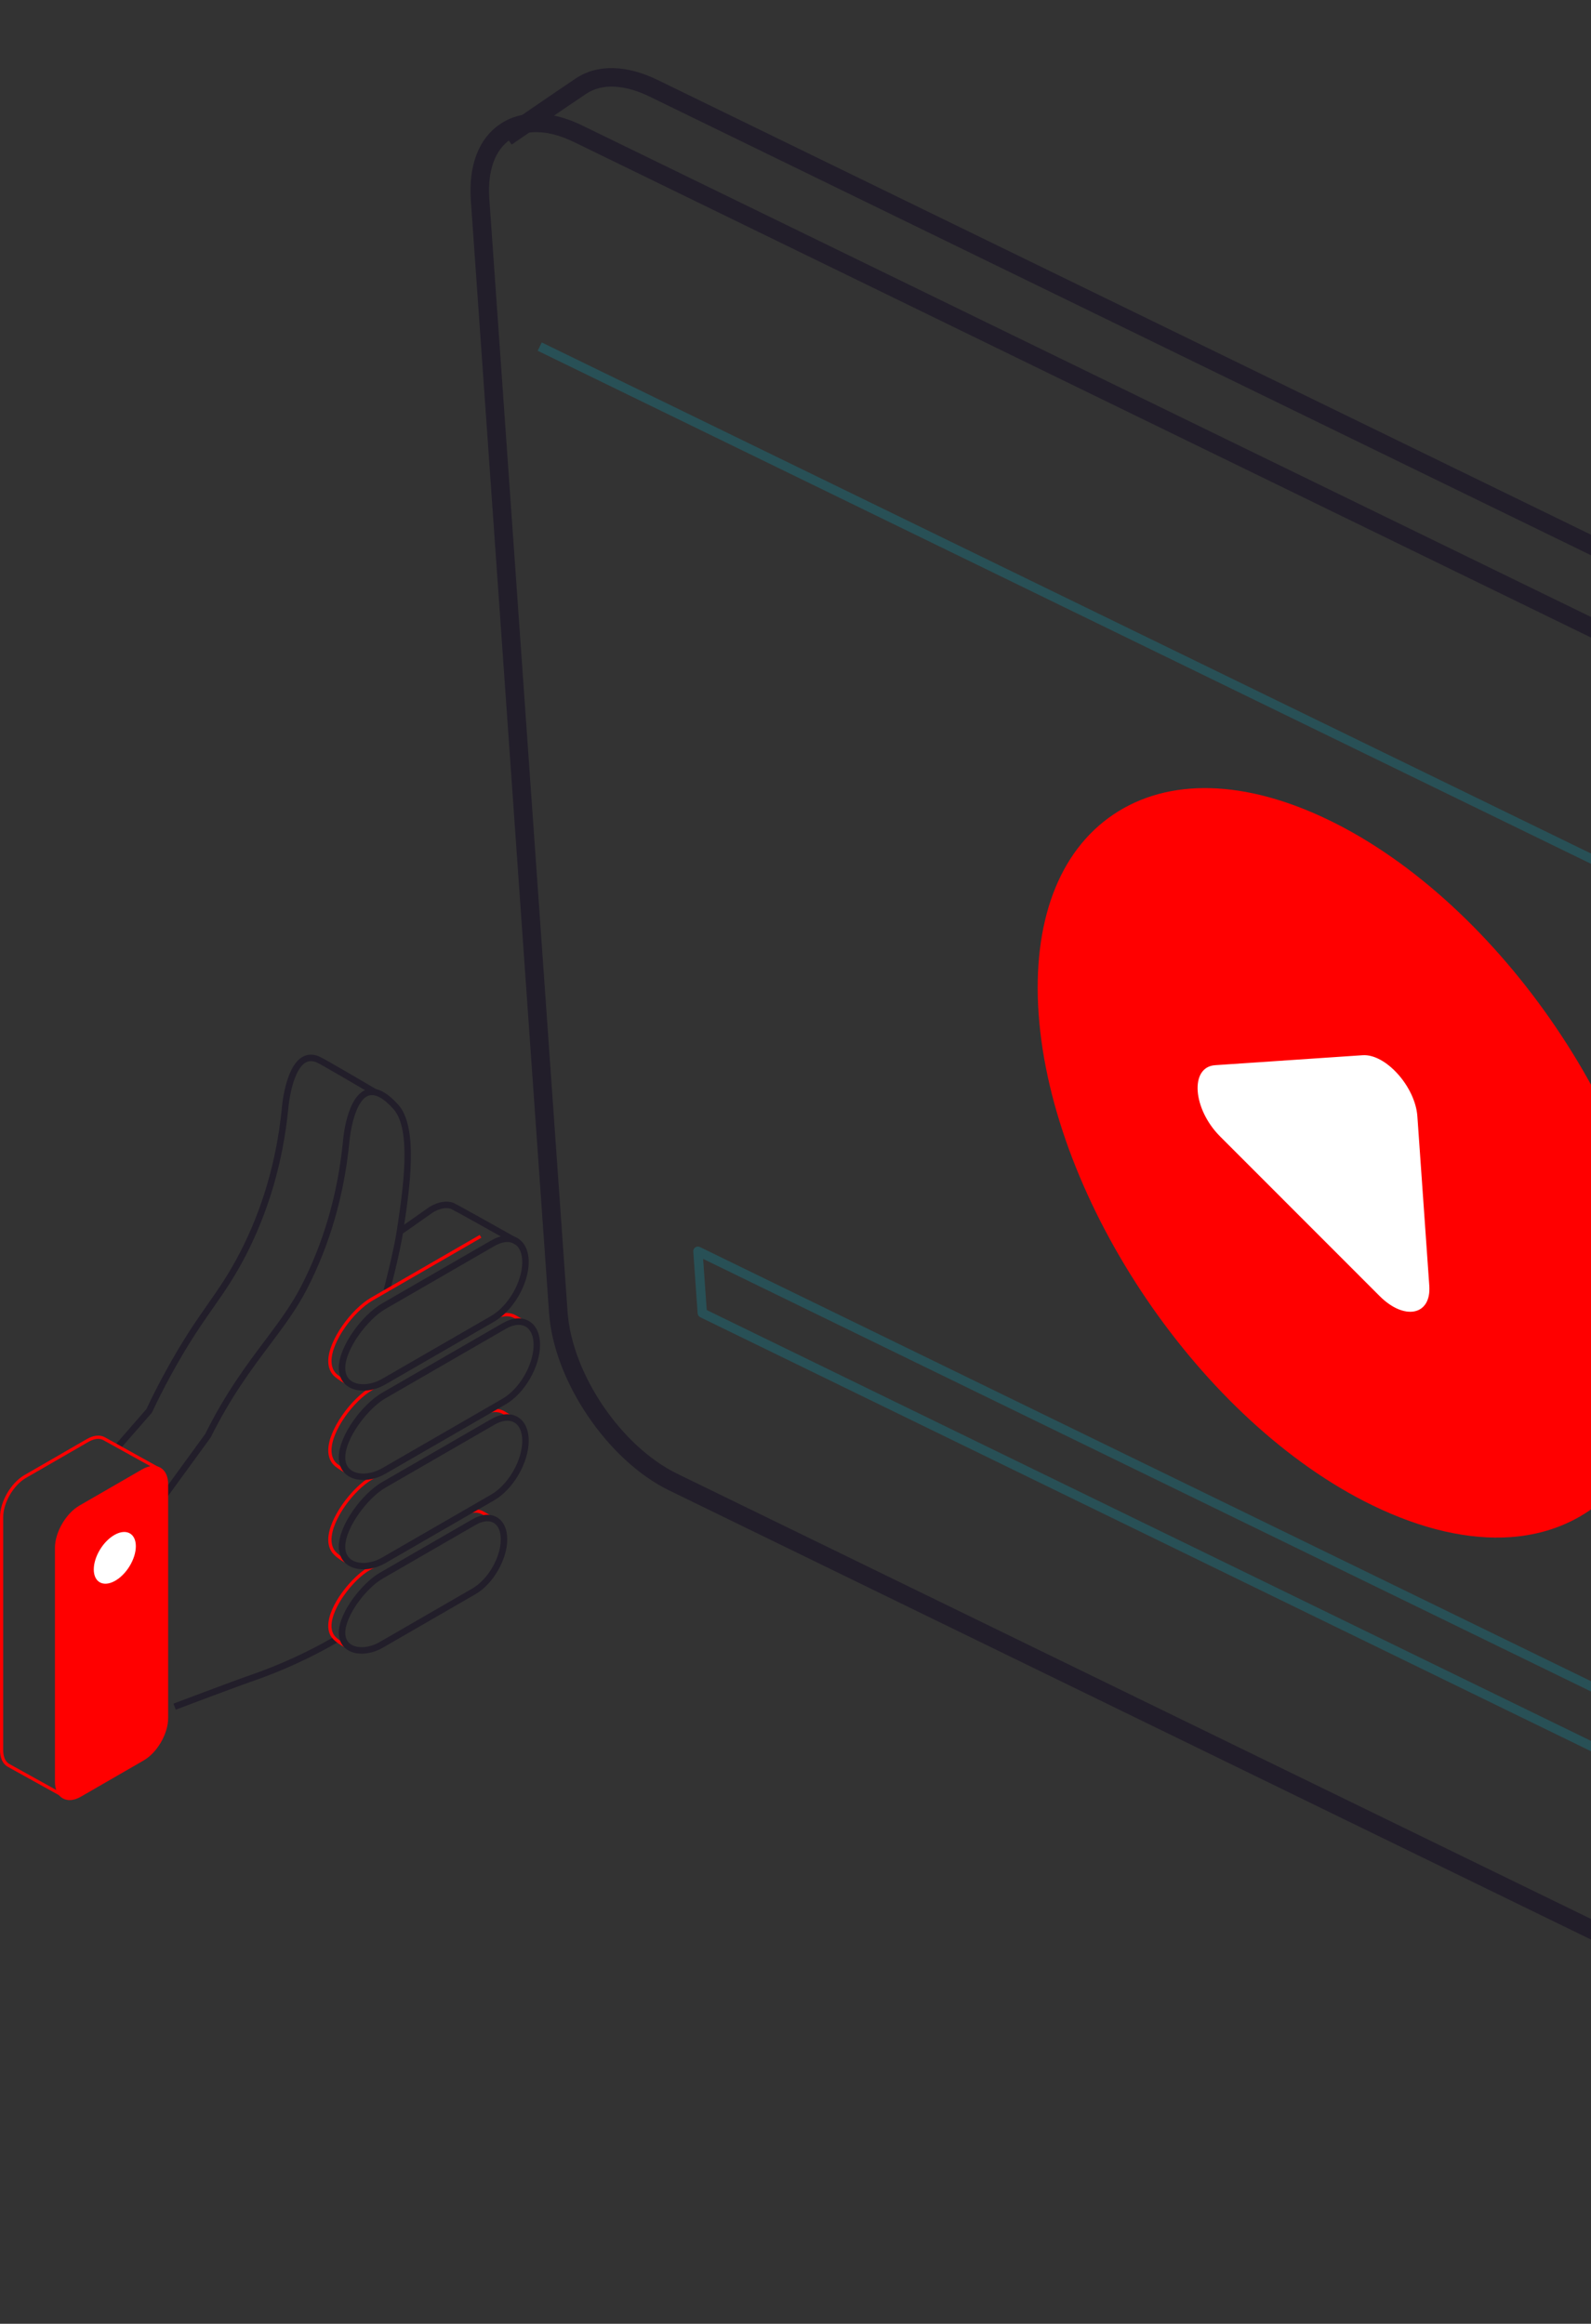
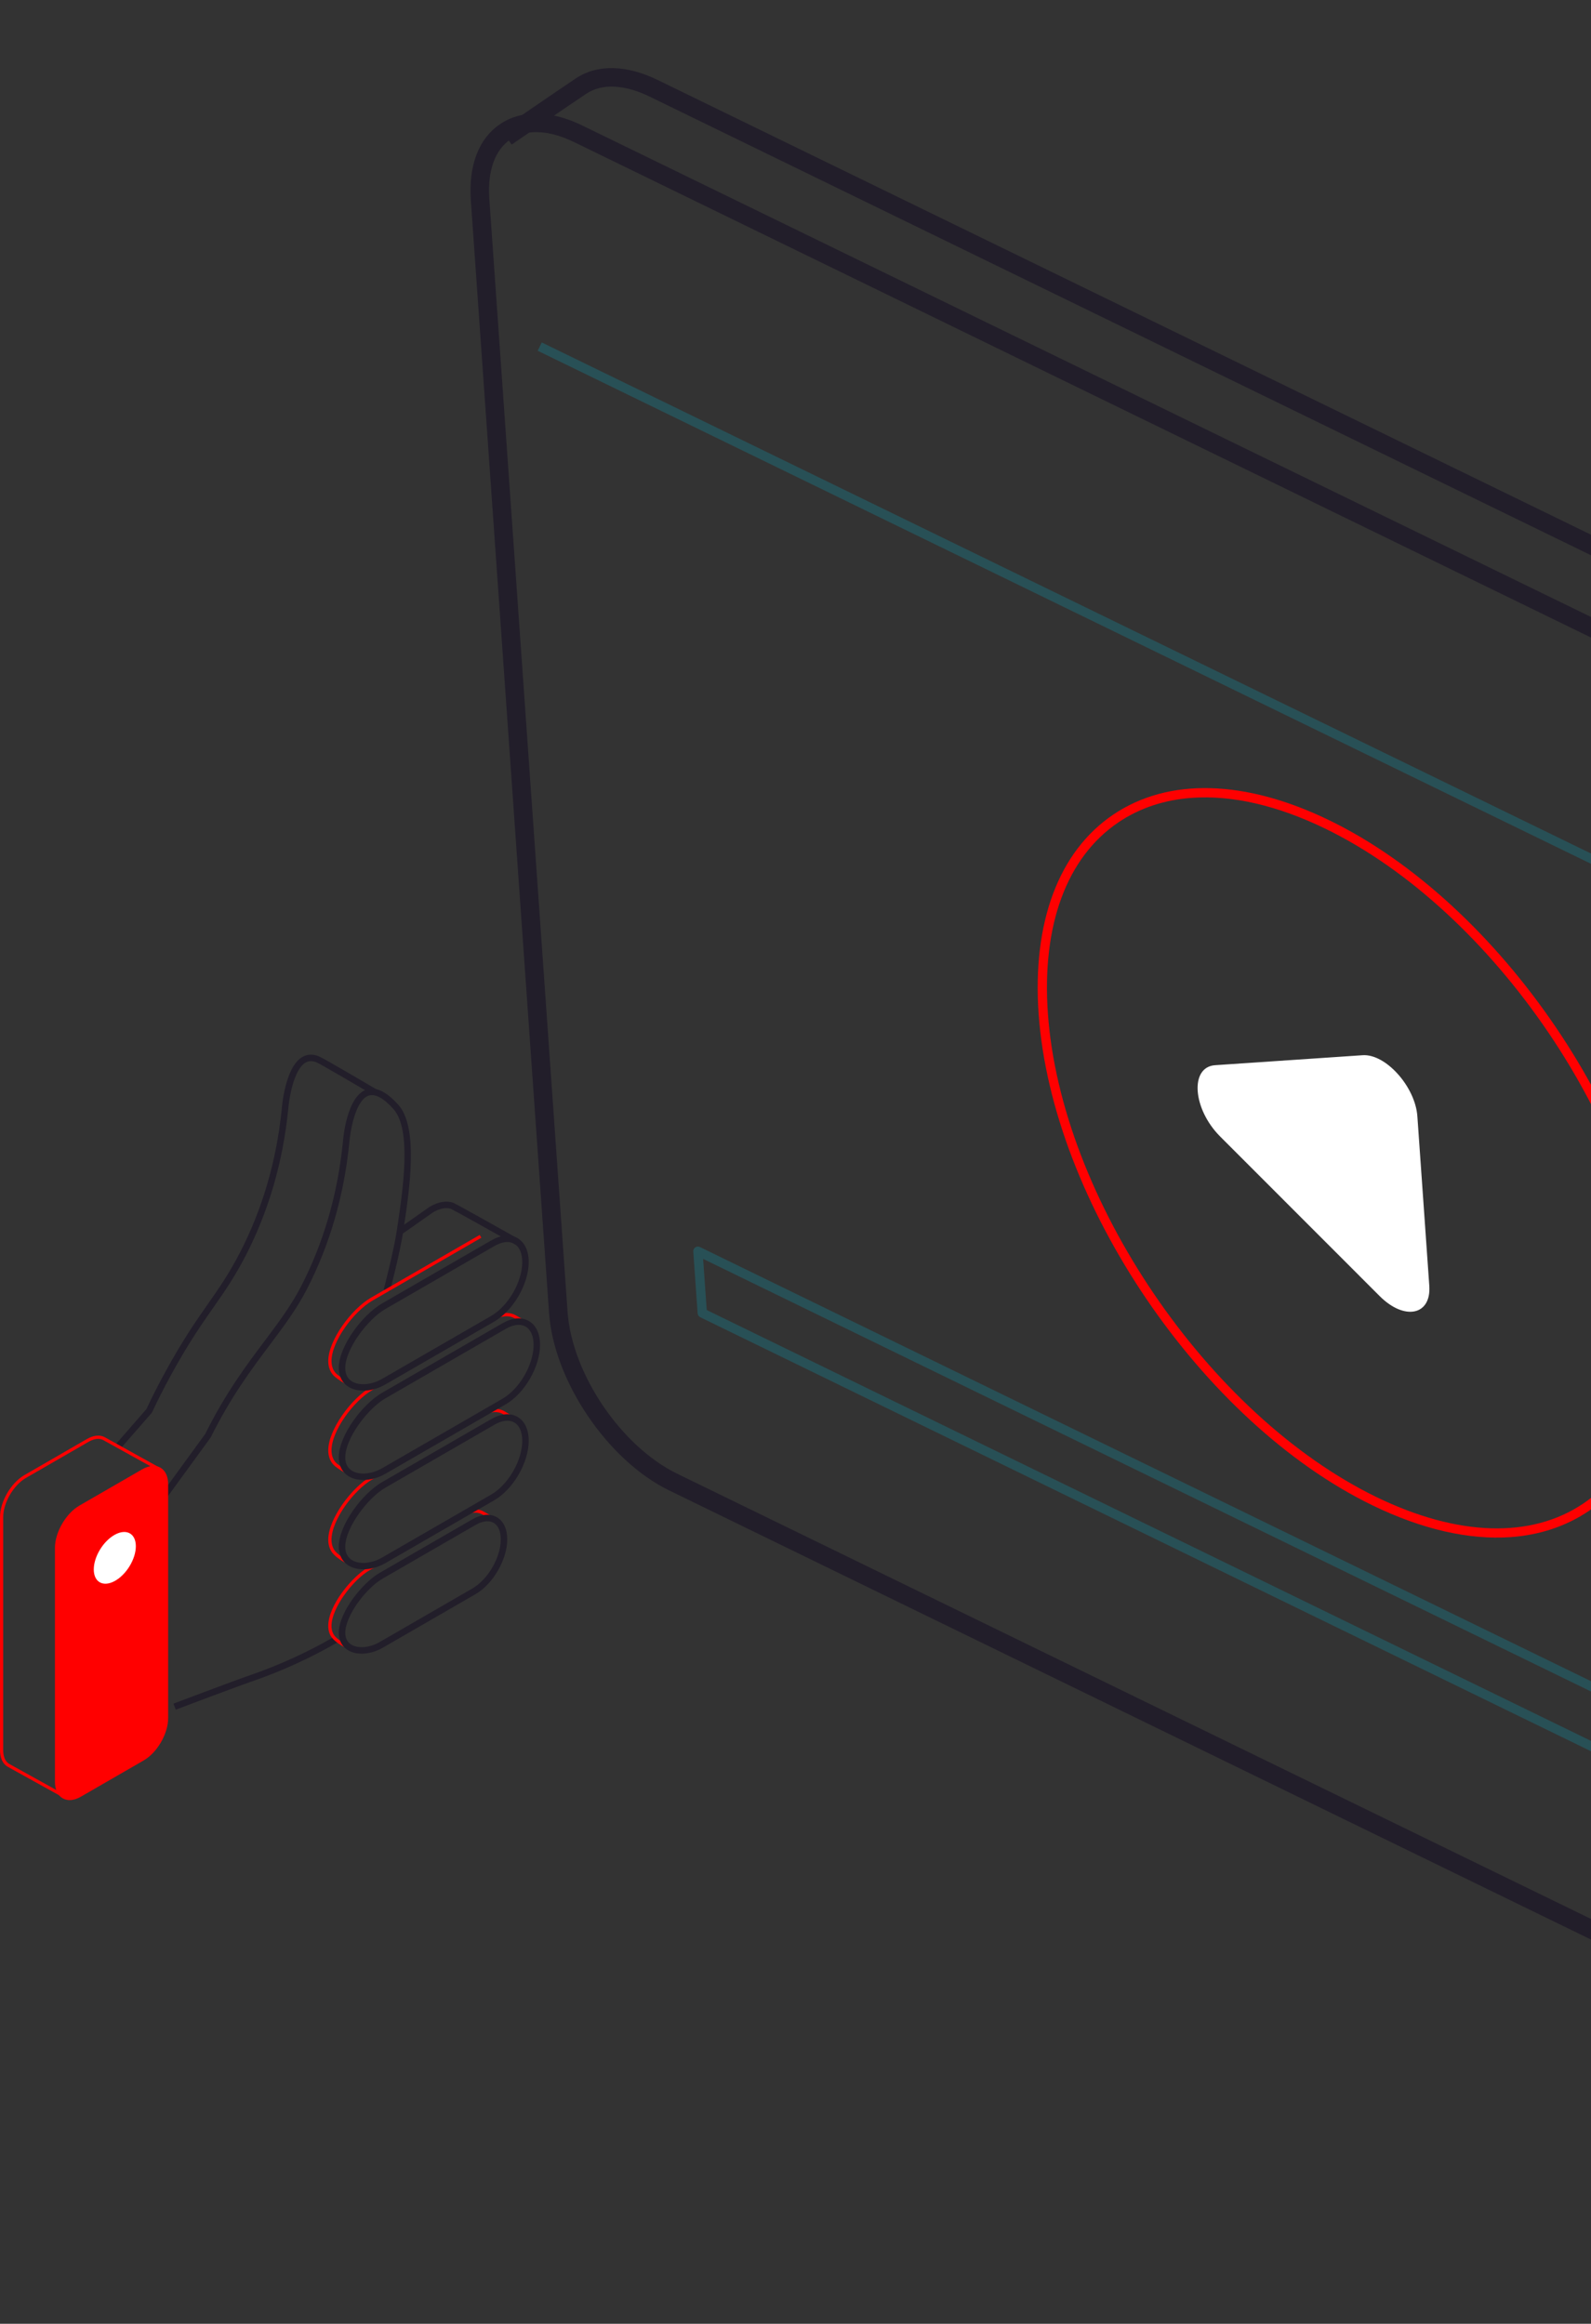
<svg xmlns="http://www.w3.org/2000/svg" width="89" height="130" viewBox="0 0 89 130" fill="none">
  <rect x="0" y="0" width="89" height="130" fill="#333333" stroke="none" />
  <path d="M123.13 122.822C123.256 122.737 126.27 120.772 127.267 120.023C128.362 119.198 128.893 117.722 128.763 115.868L124.398 53.789C124.132 50.005 121.13 45.569 117.704 43.899L36.794 4.476C35.034 3.619 33.407 3.586 32.212 4.386C31.219 5.05 28.035 7.235 28.035 7.235L28.62 8.089C28.62 8.089 31.798 5.911 32.792 5.248C33.665 4.661 34.929 4.717 36.344 5.406L117.254 44.83C120.384 46.353 123.126 50.406 123.369 53.861L127.734 115.937C127.839 117.431 127.452 118.587 126.646 119.193C125.676 119.925 122.596 121.932 122.567 121.953L123.13 122.822Z" fill="#221E2A" />
  <path d="M121.458 123.57C122.092 123.525 122.673 123.333 123.174 122.993C124.365 122.19 124.946 120.675 124.81 118.73L120.433 56.477C120.166 52.684 117.154 48.232 113.721 46.56L32.58 7.024C30.81 6.162 29.174 6.132 27.974 6.943C26.783 7.746 26.201 9.261 26.338 11.206L30.715 73.459C30.982 77.252 33.994 81.704 37.427 83.376L118.568 122.912C119.596 123.411 120.579 123.631 121.458 123.57ZM29.769 7.398C30.463 7.349 31.268 7.534 32.127 7.955L113.268 47.49C116.405 49.02 119.157 53.081 119.401 56.549L123.778 118.803C123.887 120.363 123.468 121.546 122.595 122.135C121.716 122.728 120.449 122.673 119.024 121.981L37.883 82.445C34.746 80.915 31.994 76.854 31.75 73.386L27.373 11.13C27.263 9.569 27.683 8.386 28.556 7.797C28.904 7.562 29.315 7.43 29.769 7.398Z" fill="#221E2A" />
  <path d="M30.305 19.157L118.422 62.08L118.195 62.545L30.078 19.622L30.305 19.157Z" fill="#285056" />
  <path d="M115.15 110.672C115.194 110.669 115.24 110.653 115.276 110.629C115.354 110.576 115.395 110.488 115.388 110.394L115.145 106.936C115.138 106.842 115.082 106.761 115.001 106.72L39.154 69.763C39.069 69.721 38.972 69.728 38.894 69.781C38.819 69.833 38.775 69.921 38.782 70.015L39.025 73.473C39.032 73.567 39.088 73.648 39.169 73.689L115.016 110.647C115.062 110.666 115.106 110.675 115.15 110.672ZM114.643 107.122L114.844 109.983L39.534 73.287L39.333 70.426L114.643 107.122Z" fill="#285056" />
-   <path d="M64.478 72.684C57.19 62.06 56.263 50.031 62.408 45.814C68.554 41.598 79.444 46.792 86.733 57.415C94.021 68.039 94.948 80.068 88.803 84.285C82.657 88.501 71.767 83.307 64.478 72.684Z" fill="#FF0000" />
  <path d="M84.497 85.991C86.123 85.876 87.6 85.389 88.872 84.53C91.92 82.468 93.401 78.508 93.041 73.383C92.301 62.861 83.917 50.523 74.352 45.885C69.645 43.601 65.354 43.491 62.27 45.575C59.222 47.637 57.741 51.596 58.101 56.721C58.841 67.244 67.225 79.582 76.79 84.22C79.558 85.562 82.18 86.154 84.497 85.991ZM66.688 44.632C68.914 44.476 71.447 45.052 74.127 46.353C83.543 50.92 91.797 63.063 92.525 73.423C92.872 78.357 91.47 82.151 88.581 84.104C85.66 86.082 81.553 85.959 77.015 83.758C67.6 79.191 59.346 67.048 58.618 56.688C58.271 51.754 59.672 47.96 62.561 46.007C63.758 45.197 65.15 44.741 66.688 44.632Z" fill="#FF0000" />
  <path d="M79.954 71.93L79.287 62.449C79.17 60.792 77.516 58.944 76.225 59.032L67.975 59.59C66.545 59.687 66.71 62.032 68.255 63.58L77.172 72.502C78.565 73.897 80.07 73.587 79.954 71.93Z" fill="white" />
  <path d="M6.71 81.075L6.438 80.838L8.192 78.826C8.511 78.142 8.859 77.458 9.256 76.734C10.229 74.952 10.974 73.888 11.63 72.949C12.261 72.047 12.806 71.269 13.432 70.055C14.686 67.62 15.47 64.922 15.762 62.034C15.768 61.945 15.941 59.728 16.888 59.146C17.176 58.968 17.5 58.953 17.85 59.1C18.127 59.216 20.764 60.767 21.064 60.944L20.88 61.256C19.712 60.567 17.904 59.514 17.711 59.433C17.471 59.333 17.263 59.34 17.078 59.454C16.422 59.857 16.166 61.475 16.123 62.065C15.826 65.004 15.03 67.745 13.755 70.221C13.118 71.458 12.54 72.283 11.928 73.157C11.277 74.088 10.538 75.145 9.574 76.908C9.177 77.633 8.83 78.318 8.51 79.004C8.503 79.019 8.494 79.033 8.483 79.046L6.71 81.075Z" fill="#221E2A" />
  <path d="M28.847 69.636C27.467 68.86 25.361 67.683 25.214 67.62C24.952 67.535 24.602 67.603 24.237 67.813L22.47 69.054L22.262 68.757L24.042 67.507C24.516 67.233 24.958 67.157 25.335 67.279C25.464 67.32 27.958 68.72 29.025 69.32L28.847 69.636Z" fill="#221E2A" />
  <path d="M3.523 100.551C3.118 100.326 2.519 99.995 1.955 99.682C1.221 99.276 0.528 98.891 0.431 98.837C0.153 98.678 0 98.349 0 97.911V84.874C0 84.012 0.611 82.957 1.36 82.525L4.857 80.506C5.238 80.286 5.6 80.253 5.877 80.411C6.112 80.546 9.026 82.157 9.055 82.173L8.968 82.332C8.938 82.316 6.024 80.704 5.787 80.569C5.568 80.443 5.27 80.477 4.947 80.663L1.45 82.681C0.75 83.086 0.179 84.07 0.179 84.874V97.911C0.179 98.281 0.3 98.553 0.519 98.679C0.615 98.734 1.307 99.117 2.04 99.523C2.605 99.836 3.203 100.168 3.608 100.392L3.523 100.551Z" fill="#FF0000" />
  <path d="M9.831 95.645L9.703 95.306C9.736 95.294 13.03 94.047 13.999 93.712C15.638 93.145 17.22 92.422 18.701 91.562L18.883 91.876C17.381 92.747 15.778 93.48 14.117 94.055C13.154 94.387 9.864 95.633 9.831 95.645Z" fill="#221E2A" />
  <path d="M9.394 83.7L9.102 83.487L11.481 80.217C12.616 77.933 13.778 76.383 14.805 75.015C15.6 73.953 16.288 73.037 16.846 71.956C18.1 69.521 18.883 66.823 19.176 63.935C19.194 63.675 19.398 61.331 20.501 60.953C21.015 60.777 21.613 61.061 22.276 61.798C23.438 63.089 22.903 66.608 22.549 68.936C22.372 70.092 21.837 72.148 21.814 72.234L21.464 72.142C21.469 72.121 22.018 70.019 22.191 68.881C22.534 66.62 23.054 63.203 22.007 62.04C21.45 61.421 20.981 61.171 20.618 61.295C19.874 61.55 19.585 63.31 19.536 63.967C19.239 66.905 18.442 69.647 17.167 72.122C16.596 73.231 15.867 74.203 15.095 75.233C14.076 76.591 12.921 78.131 11.798 80.392C11.794 80.4 11.788 80.409 11.783 80.418L9.394 83.7Z" fill="#221E2A" />
  <path d="M19.705 77.592C19.685 77.585 19.219 77.418 18.752 77.036C18.498 76.828 18.363 76.518 18.363 76.139C18.363 74.975 19.671 73.222 20.741 72.604L26.835 69.086L26.926 69.242L20.832 72.761C19.802 73.355 18.545 75.031 18.545 76.139C18.545 76.467 18.653 76.722 18.867 76.896C19.309 77.258 19.762 77.42 19.766 77.421L19.705 77.592Z" fill="#FF0000" />
  <path d="M19.741 87.604C19.716 87.596 19.127 87.418 18.673 86.961C18.471 86.758 18.363 86.472 18.363 86.136C18.363 84.972 19.671 83.219 20.741 82.601L26.835 79.083C27.37 78.774 27.892 78.736 28.267 78.978C28.569 79.172 28.941 79.368 28.945 79.37L28.861 79.529C28.858 79.527 28.478 79.328 28.169 79.129C27.849 78.922 27.406 78.961 26.926 79.238L20.832 82.757C19.802 83.351 18.545 85.026 18.545 86.135C18.545 86.426 18.631 86.662 18.802 86.833C19.225 87.258 19.788 87.428 19.794 87.43L19.741 87.604Z" fill="#FF0000" />
  <path d="M19.71 82.591C19.692 82.585 19.251 82.414 18.78 82.055C18.508 81.847 18.363 81.53 18.363 81.136C18.363 79.972 19.671 78.218 20.741 77.601L27.469 73.717C27.97 73.428 28.45 73.374 28.821 73.566C28.856 73.585 29.415 73.9 29.478 73.936L29.389 74.093C29.141 73.953 28.763 73.74 28.738 73.727C28.424 73.565 28.005 73.616 27.56 73.875L20.832 77.759C19.802 78.353 18.545 80.028 18.545 81.137C18.545 81.477 18.661 81.738 18.89 81.912C19.34 82.254 19.771 82.422 19.775 82.423L19.71 82.591Z" fill="#FF0000" />
  <path d="M19.683 92.325C19.658 92.317 19.073 92.129 18.648 91.706C18.459 91.519 18.363 91.266 18.363 90.957C18.363 89.804 19.693 88.203 20.589 87.685L25.784 84.685C26.259 84.41 26.712 84.367 27.058 84.56C27.368 84.733 27.705 84.936 27.705 84.936L27.612 85.091C27.612 85.091 27.277 84.891 26.97 84.718C26.682 84.556 26.292 84.6 25.874 84.842L20.679 87.841C19.738 88.384 18.544 89.96 18.544 90.957C18.544 91.216 18.622 91.424 18.775 91.578C19.169 91.968 19.732 92.151 19.738 92.152L19.683 92.325Z" fill="#FF0000" />
  <path d="M20.321 77.796C20.028 77.796 19.754 77.734 19.532 77.605C19.159 77.389 18.953 77.007 18.953 76.53C18.953 75.303 20.278 73.55 21.376 72.916L27.47 69.398C28.02 69.08 28.547 69.034 28.952 69.269C29.354 69.502 29.576 69.976 29.576 70.605C29.576 71.826 28.712 73.319 27.65 73.932L21.557 77.45C21.162 77.679 20.723 77.796 20.321 77.796ZM28.383 69.483C28.163 69.483 27.913 69.56 27.65 69.712L21.557 73.23C20.569 73.8 19.314 75.469 19.314 76.531C19.314 76.885 19.448 77.141 19.712 77.293C20.128 77.534 20.797 77.471 21.375 77.138L27.469 73.62C28.432 73.064 29.214 71.712 29.214 70.606C29.214 70.111 29.057 69.748 28.77 69.583C28.657 69.516 28.526 69.483 28.383 69.483Z" fill="#221E2A" />
  <path d="M20.321 87.792C20.028 87.792 19.754 87.73 19.532 87.601C19.159 87.385 18.953 87.003 18.953 86.526C18.953 85.299 20.278 83.546 21.376 82.912L27.47 79.394C28.02 79.076 28.547 79.031 28.952 79.265C29.354 79.498 29.576 79.973 29.576 80.601C29.576 81.822 28.712 83.315 27.65 83.928L21.557 87.446C21.162 87.675 20.723 87.792 20.321 87.792ZM28.383 79.479C28.163 79.479 27.913 79.556 27.65 79.708L21.557 83.226C20.569 83.797 19.314 85.466 19.314 86.527C19.314 86.881 19.448 87.137 19.712 87.289C20.13 87.53 20.797 87.467 21.375 87.133L27.469 83.615C28.432 83.059 29.214 81.707 29.214 80.601C29.214 80.106 29.057 79.743 28.77 79.578C28.657 79.512 28.526 79.479 28.383 79.479Z" fill="#221E2A" />
  <path d="M20.321 82.794C20.028 82.794 19.754 82.732 19.532 82.603C19.159 82.387 18.953 82.005 18.953 81.528C18.953 80.302 20.278 78.548 21.376 77.915L28.103 74.031C28.654 73.713 29.18 73.667 29.585 73.901C29.988 74.135 30.21 74.609 30.21 75.238C30.21 76.459 29.346 77.952 28.284 78.565L21.557 82.449C21.162 82.677 20.723 82.794 20.321 82.794ZM29.016 74.116C28.796 74.116 28.547 74.192 28.284 74.345L21.557 78.229C20.569 78.799 19.314 80.468 19.314 81.529C19.314 81.883 19.448 82.139 19.712 82.291C20.128 82.532 20.797 82.469 21.375 82.137L28.102 78.253C29.065 77.697 29.848 76.345 29.848 75.239C29.848 74.744 29.69 74.381 29.404 74.216C29.291 74.149 29.16 74.116 29.016 74.116Z" fill="#221E2A" />
  <path d="M20.234 92.51C19.954 92.51 19.695 92.451 19.485 92.329C19.142 92.13 18.953 91.782 18.953 91.349C18.953 90.166 20.309 88.527 21.224 87.998L26.419 84.998C26.929 84.704 27.417 84.662 27.794 84.879C28.168 85.096 28.375 85.536 28.375 86.118C28.375 87.243 27.579 88.617 26.601 89.182L21.406 92.182C21.03 92.399 20.614 92.51 20.234 92.51ZM27.264 85.104C27.065 85.104 26.839 85.174 26.601 85.311L21.406 88.311C20.484 88.843 19.315 90.379 19.315 91.348C19.315 91.656 19.434 91.88 19.666 92.014C20.05 92.237 20.691 92.175 21.224 91.868L26.419 88.868C27.298 88.36 28.013 87.127 28.013 86.117C28.013 85.669 27.87 85.34 27.612 85.191C27.51 85.134 27.393 85.104 27.264 85.104Z" fill="#221E2A" />
  <path d="M7.995 98.404L4.485 100.43C3.755 100.852 3.164 100.514 3.164 99.675V86.588C3.164 85.75 3.755 84.729 4.485 84.308L7.995 82.281C8.725 81.859 9.316 82.198 9.316 83.036V96.123C9.316 96.961 8.725 97.982 7.995 98.404Z" fill="#FF0000" />
  <path d="M3.894 100.702C3.753 100.702 3.621 100.669 3.504 100.602C3.227 100.442 3.074 100.112 3.074 99.675V86.588C3.074 85.722 3.687 84.664 4.44 84.228L7.95 82.201C8.333 81.98 8.697 81.948 8.976 82.108C9.253 82.268 9.406 82.598 9.406 83.035V96.122C9.406 96.988 8.794 98.046 8.041 98.482L4.531 100.509C4.308 100.638 4.091 100.702 3.894 100.702ZM8.588 82.189C8.423 82.189 8.237 82.246 8.042 82.359L4.532 84.386C3.828 84.792 3.257 85.78 3.257 86.588V99.675C3.257 100.046 3.377 100.319 3.596 100.445C3.816 100.572 4.117 100.539 4.442 100.352L7.952 98.325C8.656 97.919 9.227 96.931 9.227 96.123V83.037C9.227 82.665 9.107 82.392 8.888 82.266C8.799 82.215 8.697 82.189 8.588 82.189Z" fill="#FF0000" />
  <path d="M7.599 86.501C7.599 87.216 7.073 88.085 6.423 88.444C5.774 88.802 5.246 88.513 5.246 87.8C5.246 87.086 5.772 86.216 6.423 85.857C7.072 85.498 7.599 85.787 7.599 86.501Z" fill="white" />
</svg>